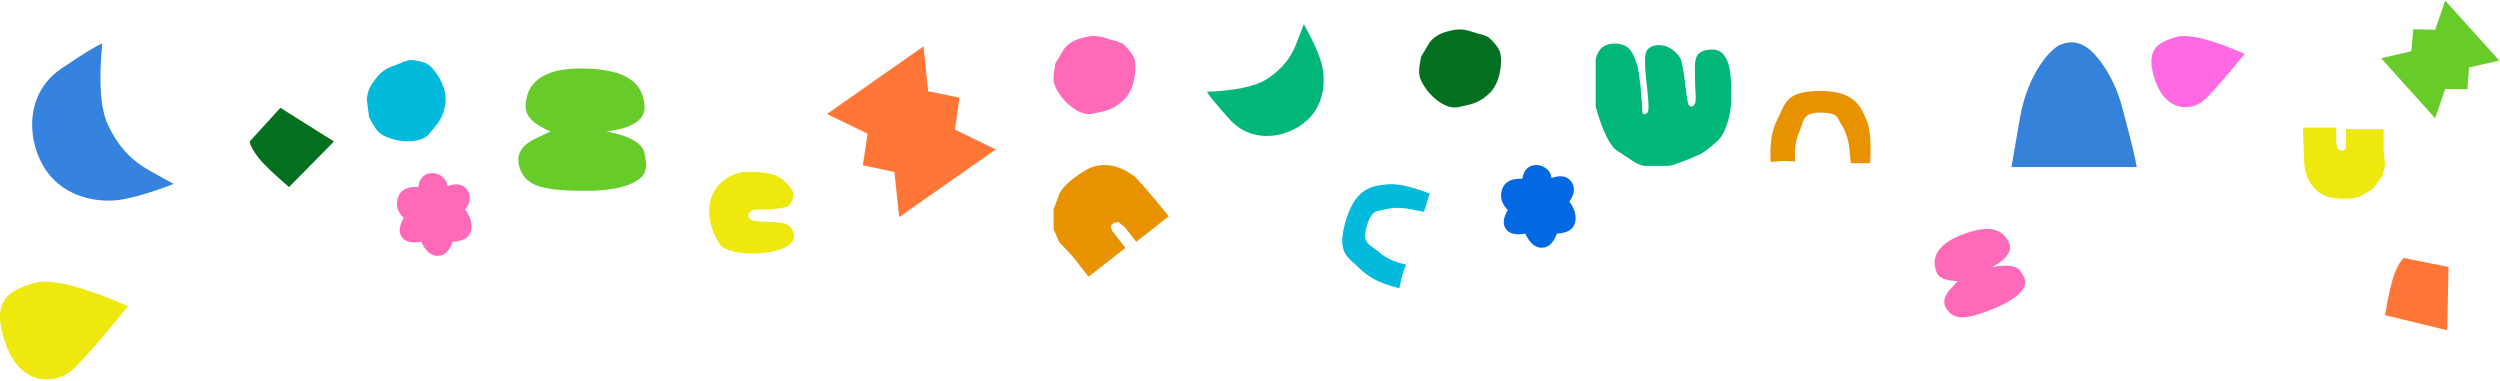
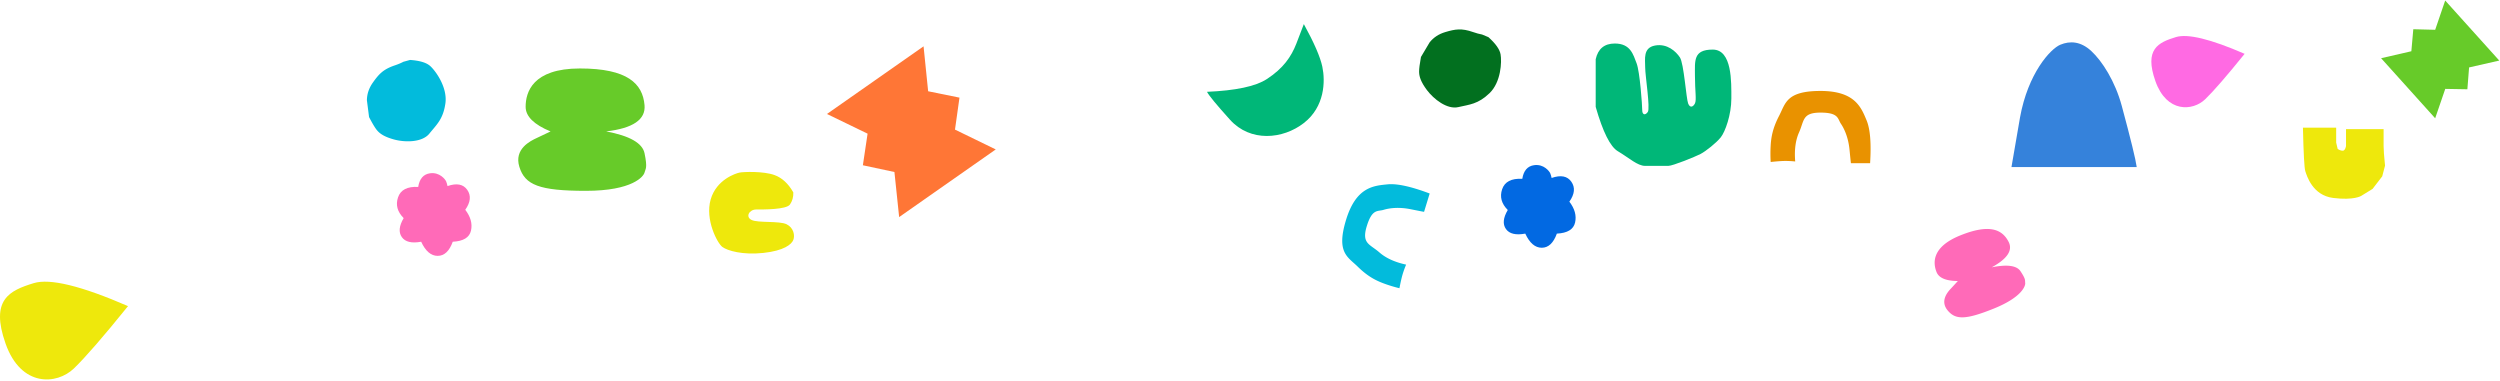
<svg xmlns="http://www.w3.org/2000/svg" viewBox="0 0 1556 237">
  <g fill="none" fill-rule="evenodd">
    <path d="M.056-12.686h1555v263H.056z" />
    <path d="M993.16 36.884v29.647c4.465 15.578 9.064 24.777 13.8 27.598 7.103 4.23 12.217 9.116 16.998 9.116h14.37c2.784 0 16.702-5.664 20.05-7.39 3.347-1.726 9.863-6.931 12.631-10.387 2.768-3.456 6.581-14.081 6.581-24.171s.604-30.433-11.598-30.433c-12.203 0-11.06 6.95-11.06 16.305s1.082 15.06 0 17.21c-1.084 2.152-3.056 3.083-4.248 0-1.192-3.082-2.63-24.923-5.123-28.664-2.495-3.741-7.908-8.765-15.47-7.379-7.563 1.386-6.133 8.364-6.133 13.598 0 5.235 3.262 25.436 1.63 27.75-1.63 2.314-3.47 1.79-3.47-1.111 0-2.9-1.439-23.865-3.51-29.208-2.07-5.342-3.77-12.277-13.525-12.277-6.504 0-10.478 3.265-11.923 9.796z" fill="#00B778" />
    <path d="M342.667 81.807c-10.341-4.272-15.512-9.383-15.512-15.333 0-8.926 4.168-23.857 33.796-23.857s39.043 9.422 40.208 22.845c.776 8.949-7.186 14.391-23.887 16.327 14.61 2.744 22.571 7.274 23.887 13.59 1.973 9.476.562 9.614 0 11.998-.562 2.384-7.362 11.397-36.494 11.397-29.132 0-37.925-3.67-41.409-14.896-3.483-11.226 6.984-16.204 10.793-17.975 2.54-1.181 5.413-2.546 8.618-4.096z" fill="#67CB29" />
    <path d="M1218.557 174.91c-7.353-.057-11.762-1.898-13.226-5.524-2.198-5.438-3.334-15.562 14.718-22.855 18.053-7.294 26.108-3.871 30.122 4.021 2.676 5.261-.835 10.537-10.534 15.828 9.576-1.924 15.543-1.124 17.9 2.4 3.534 5.288 2.708 5.72 2.952 7.31.245 1.591-1.68 8.757-19.43 15.928-17.75 7.172-24.01 7.1-28.896 1.118-4.886-5.983.266-11.592 2.15-13.61a419.522 419.522 0 004.244-4.616z" fill="#FF6AB8" />
    <path d="M79.676 190.533c-29.044-12.618-48.603-17.387-58.677-14.307-15.111 4.62-27.194 10.249-17.544 37.61 9.65 27.362 31.932 25.7 42.529 15.5 7.065-6.8 18.295-19.734 33.692-38.803z" fill="#EEE80C" />
    <path d="M1397.056 33.501c-21.163-9.194-35.414-12.668-42.755-10.424-11.01 3.366-19.815 7.467-12.783 27.404 7.03 19.937 23.267 18.726 30.988 11.294 5.148-4.954 13.331-14.379 24.55-28.274z" fill="#FF6AE3" />
    <path fill="#FF7636" d="M514.697 70.936l60.125-42.1 2.854 27.966 19.502 3.963-2.796 19.894 25.37 12.344-60.125 42.1-2.937-28.051-19.636-4.188 2.93-19.67z" />
    <path fill="#67CB29" d="M1521.886.32l33.652 37.373-18.78 4.277-1.067 13.594-13.763-.24-6.276 18.283L1482 36.233l18.831-4.34 1.208-13.703 13.623.35z" />
    <path d="M884.408 35.45l5.365-9.046c2.447-3.083 5.708-5.23 9.786-6.44 6.116-1.816 10.079-2.54 17.3 0 1.986.698 3.857 1.209 5.615 1.53l3.932 1.64c4.49 4.032 7.007 7.599 7.552 10.702.818 4.655.289 17.284-6.887 24.17-7.175 6.886-12.41 7.018-19.408 8.656-6.997 1.639-15.376-5.018-19.541-10.588-3.819-5.106-4.734-8.346-4.86-10.907-.012-.233-.017-.46-.017-.682 0-1.78.388-4.792 1.163-9.035z" fill="#02701F" />
    <path d="M229.706 72.871l-1.342-10.432c.03-3.935 1.279-7.634 3.747-11.098 3.701-5.197 6.378-8.207 13.633-10.652 1.994-.672 3.783-1.422 5.366-2.25l4.109-1.13c6.02.413 10.2 1.674 12.54 3.784 3.51 3.165 10.868 13.443 9.453 23.287-1.414 9.843-5.46 13.17-9.964 18.77-4.505 5.598-15.207 5.512-21.918 3.687-6.153-1.673-8.869-3.662-10.545-5.603a13.857 13.857 0 01-.433-.527c-1.096-1.403-2.645-4.015-4.646-7.836z" fill="#02BBDC" />
-     <path d="M656.858 39.547l5.366-9.047c2.446-3.082 5.708-5.229 9.785-6.44 6.116-1.815 10.08-2.54 17.301 0 1.985.7 3.857 1.21 5.615 1.531l3.932 1.64c4.49 4.031 7.007 7.598 7.552 10.702.817 4.655.288 17.284-6.887 24.17-7.175 6.886-12.41 7.017-19.408 8.656-6.997 1.639-15.377-5.018-19.542-10.588-3.818-5.107-4.734-8.346-4.86-10.907-.011-.233-.016-.46-.016-.683 0-1.78.387-4.791 1.162-9.034z" fill="#FF6AB8" />
    <path d="M1102.076 100.816c4.029-.426 7.07-.64 9.124-.64 2.054 0 4.1.107 6.137.32-.595-7.18.202-13.21 2.39-18.09 3.282-7.318 1.916-12.323 13.363-12.323 11.448 0 10.604 3.848 12.721 6.983 2.117 3.136 4.592 8.551 5.336 16.15.495 5.067.787 7.854.875 8.361h11.932c.786-12.385.055-21.277-2.192-26.675-3.372-8.096-7.266-18.294-28.672-18.294-21.405 0-21.744 7.764-25.769 15.47-4.024 7.705-4.936 13.356-5.245 18.388a86.672 86.672 0 000 10.35z" fill="#E99200" />
    <path d="M871.01 179.39c.77-3.977 1.456-6.948 2.056-8.912.6-1.964 1.3-3.89 2.1-5.775-7.041-1.531-12.575-4.056-16.6-7.575-6.04-5.279-11.225-5.435-7.878-16.383 3.347-10.947 6.78-9.015 10.397-10.123 3.617-1.107 9.52-1.892 17.005-.38 4.99 1.007 7.74 1.543 8.25 1.607l3.49-11.41c-11.615-4.374-20.332-6.275-26.15-5.703-8.73.857-19.62 1.6-25.878 22.07-6.258 20.47 1.067 23.064 7.259 29.166 6.192 6.101 11.33 8.625 16.052 10.392a86.671 86.671 0 009.897 3.026z" fill="#02BBDC" />
    <path d="M751.244 57.147c17.858-.77 30.245-3.398 37.16-7.886 10.371-6.732 15.24-13.966 18.402-21.998 2.109-5.354 3.677-9.442 4.704-12.263 6.412 11.662 10.251 20.513 11.518 26.553 1.9 9.06 1.543 24.89-11.518 35.025-13.06 10.135-33.265 12.02-45.961-2.061-8.464-9.388-13.232-15.178-14.305-17.37z" fill="#00B778" />
-     <path d="M63.647 27.088c-2.298 23.722-1.126 40.565 3.517 50.527 6.964 14.944 15.612 22.715 25.63 28.38 6.678 3.778 11.784 6.607 15.318 8.488-16.587 6.301-28.986 9.728-37.196 10.28-12.315.827-33.151-2.582-44.11-21.707C15.85 83.93 17.11 56.903 38.059 42.753c13.966-9.433 22.496-14.655 25.589-15.665z" fill="#3583DE" />
    <path d="M1251.941 103.97c2.493-14.737 4.263-25.01 5.309-30.817 4.954-27.51 18.901-42.745 25.093-45.322 6.006-2.5 12.664-2.192 19.294 3.948 6.736 6.236 14.803 18.717 18.99 34.257 5.54 20.56 8.628 33.204 9.265 37.934h-77.95z" fill="#3582DB" />
    <path d="M1483.552 80.36H1460.162v10.593c-.387 1.894-1.077 2.841-2.07 2.841-.991 0-2.034-.373-3.128-1.121l-.93-3.923v-9.295h-20.68c.365 16.184.85 25.193 1.458 27.029.91 2.753 4.408 15.094 17.347 16.72 12.938 1.627 17.459-1.279 17.459-1.279l7.077-4.36 6.005-7.823 1.747-6.654c-.597-5.813-.895-9.857-.895-12.134V80.36z" fill="#EEE80C" />
-     <path d="M677.501 172.226l10.717-8.373 7.402-5.783 4.845-3.786-3.738-4.784-4.387-5.616c-1.073-2.156-1.122-3.615-.148-4.376.974-.76 2.285-1.194 3.932-1.299l3.923 3.138 2.697 3.452 4.432 5.673 9.596-7.497 7.151-5.587 3.556-2.778c-12.772-15.61-20.16-24.082-22.163-25.418-3.006-2.004-15.906-11.438-29.857-3.11-13.95 8.328-16.16 14.648-16.16 14.648l-3.603 9.71.104 12.286 3.39 7.873c5.044 5.249 8.44 8.991 10.186 11.227l8.125 10.4z" fill="#E99200" />
    <path d="M947.477 111.29c.81-5.078 3.254-7.906 7.333-8.483 6.118-.867 9.558 3.91 10.043 5.01.323.732.614 1.714.875 2.945 5.709-1.993 9.806-1.205 12.291 2.363 2.486 3.569 2.071 7.697-1.244 12.386 3.342 4.367 4.53 8.692 3.563 12.976-.968 4.285-4.752 6.59-11.353 6.918-2.119 5.862-5.25 8.794-9.39 8.794-4.142 0-7.564-2.932-10.266-8.794-5.892 1.09-9.901.135-12.027-2.864-2.125-2.998-1.747-6.944 1.134-11.84-3.92-3.916-5.09-8.219-3.507-12.907 1.582-4.688 5.765-6.856 12.548-6.504z" fill="#0269E2" />
    <path d="M493.759 119.751c-3.102-5.459-6.976-9.047-11.623-10.765-6.971-2.578-19.601-2.04-21.865-1.568-2.263.473-14.376 4.26-17.96 16.754-3.585 12.494 4.138 27.217 7.313 29.547 3.175 2.33 12.526 5.083 25.44 3.707 12.912-1.376 17.63-5.343 18.695-8.088 1.064-2.745.28-7.553-4.185-9.76-4.466-2.206-17.788-.73-21.792-2.675-4.004-1.946-1.48-6.52 2.9-6.52 4.381 0 18.74.133 20.98-3.098 1.493-2.154 2.192-4.665 2.097-7.534z" fill="#EEE80C" />
-     <path d="M155.409 88.052c.336 2.51 2.158 5.869 5.465 10.077s9.647 10.308 19.02 18.299l27.955-28.376-33.325-20.945-19.115 20.945z" fill="#02701F" />
-     <path d="M1496.158 160.572c-1.978 1.581-3.918 4.873-5.823 9.875-1.904 5.001-3.867 13.578-5.888 25.728l38.72 9.347.79-39.352-27.799-5.598z" fill="#FF7636" />
    <path d="M260.287 116.341c.81-5.078 3.254-7.905 7.333-8.483 6.118-.866 9.558 3.911 10.042 5.01.324.733.615 1.714.876 2.946 5.709-1.993 9.806-1.206 12.291 2.363 2.486 3.568 2.07 7.697-1.244 12.386 3.342 4.366 4.53 8.691 3.563 12.976-.968 4.284-4.752 6.59-11.353 6.917-2.119 5.863-5.25 8.794-9.39 8.794-4.142 0-7.564-2.931-10.266-8.794-5.892 1.09-9.901.135-12.027-2.863-2.125-2.998-1.747-6.945 1.134-11.84-3.92-3.917-5.09-8.219-3.507-12.907 1.582-4.688 5.765-6.856 12.548-6.505z" fill="#FF6AB8" />
  </g>
</svg>